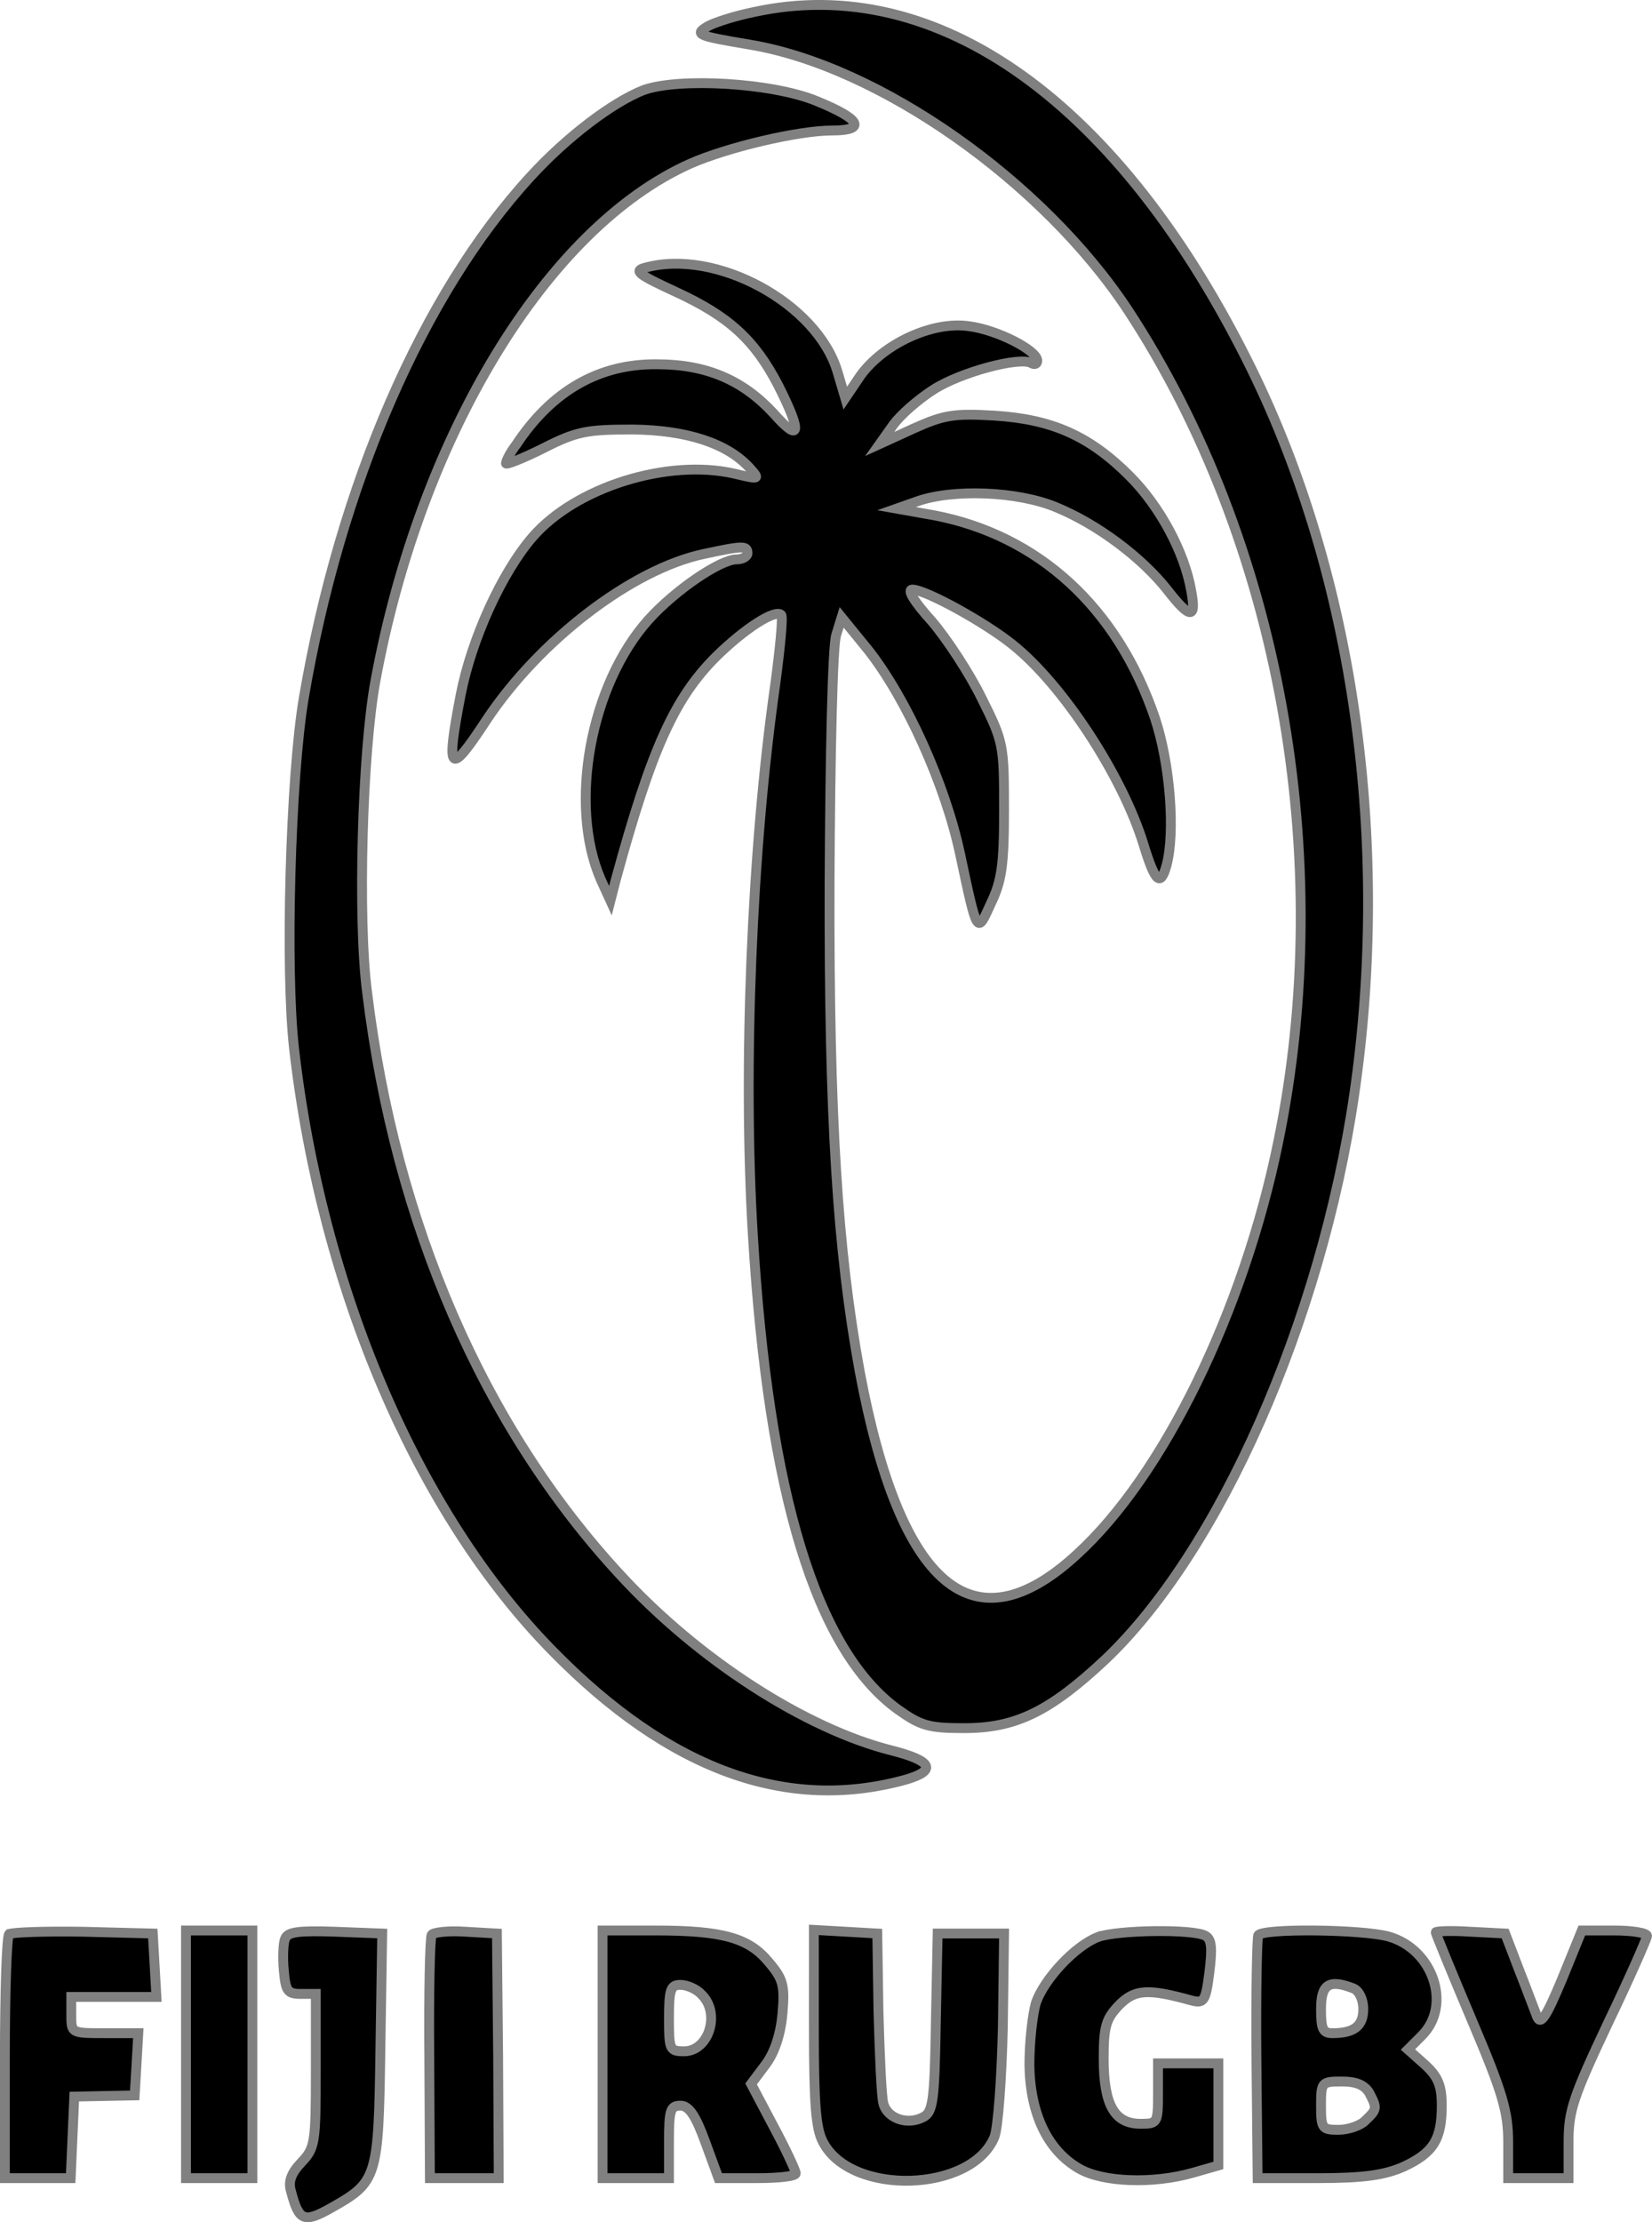
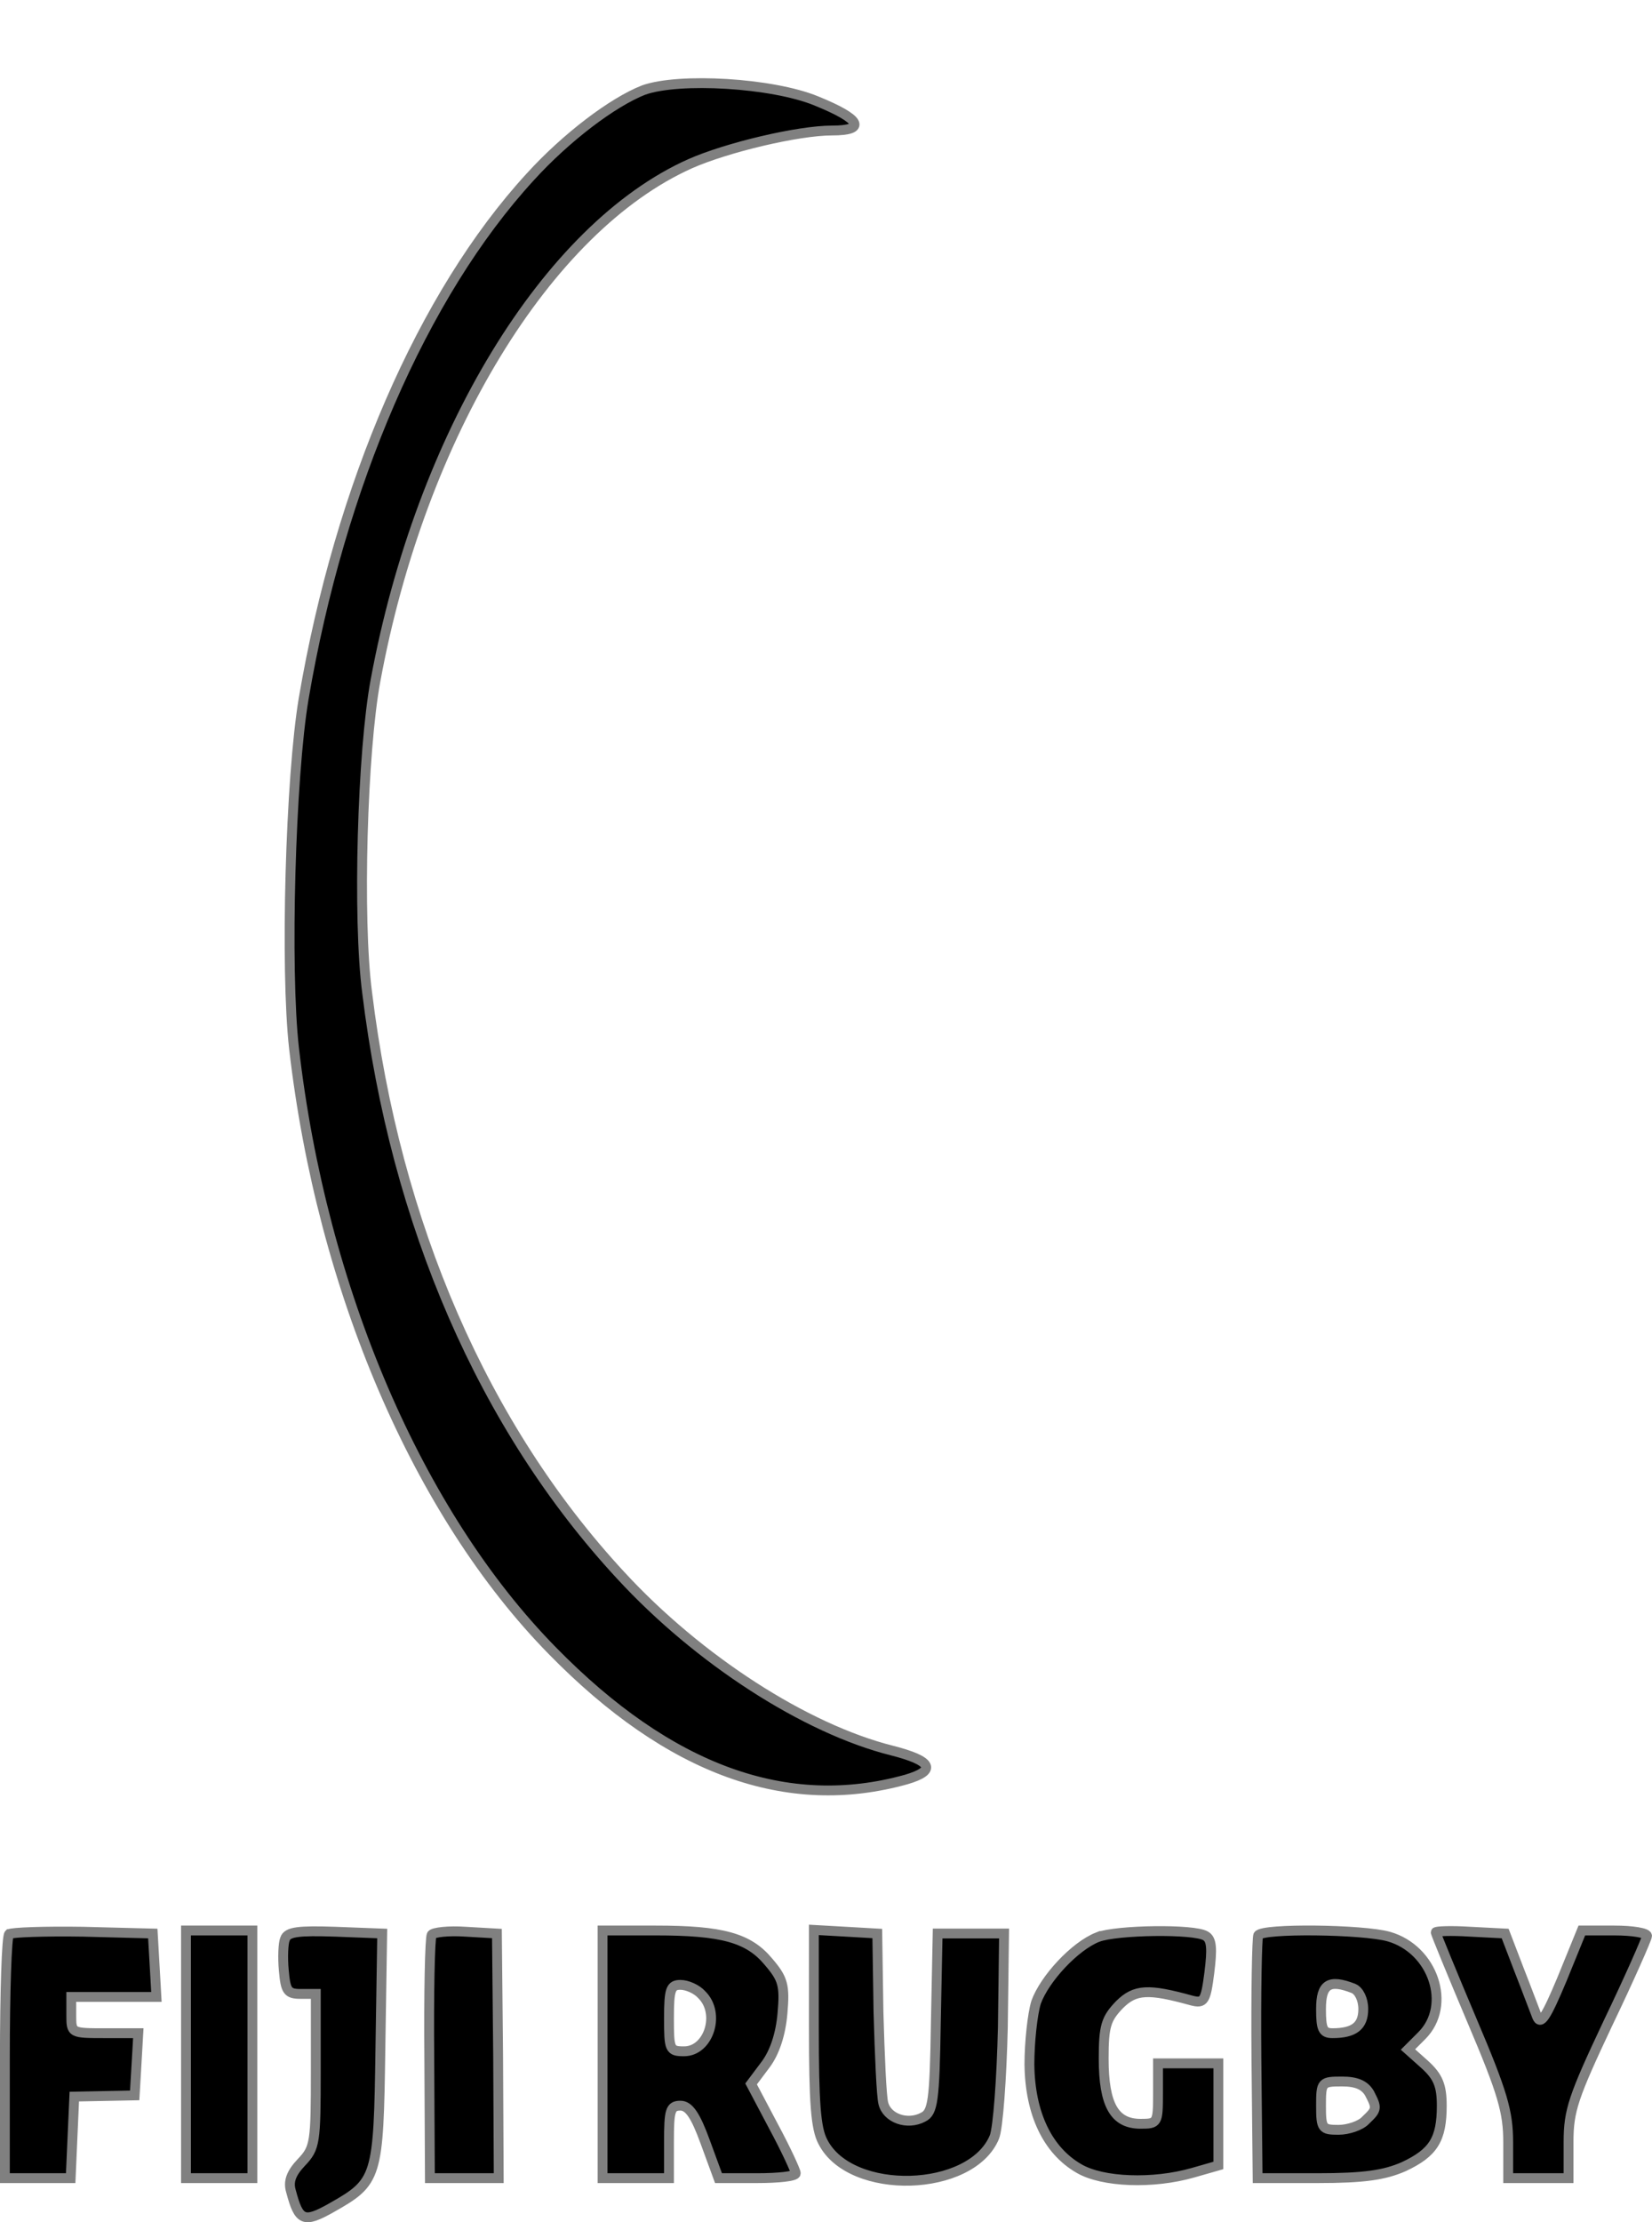
<svg xmlns="http://www.w3.org/2000/svg" width="251.811" height="338.571" preserveAspectRatio="xMidYMid" viewBox="0 0 273.445 367.907">
  <g stroke="gray" stroke-width="16.3">
-     <path stroke-width="1.63" d="M124.715 2.008c-3 .6-6.4 1.7-7.5 2.3-2.4 1.4-1.9 1.6 7 3.1 21.4 3.6 48.4 22.6 62.5 43.9 25.1 38.2 34.6 90.8 24.9 137.8-5.7 27.9-19 55.2-33.4 68.3-17.1 15.7-29.2 5.4-35.9-30.3-3.7-20.2-5.1-42-5-81 .1-21.2.5-39.3 1.1-41l.9-2.9 4.4 5.4c6.3 8 12.7 22.1 15.2 33.7 2.9 13.6 2.8 13.4 5.1 8.3 1.8-3.7 2.2-6.4 2.2-15.5 0-10.8-.1-11.3-3.7-18.5-2-4.1-5.8-9.9-8.3-12.8-2.9-3.2-4.1-5.2-3.2-5.2 2.2 0 12 5.4 16.6 9.1 8.3 6.6 18.2 21.7 21.7 33.1 1.9 6.2 2.8 7.1 3.8 3.5 1.5-5.5.6-16.9-1.9-24.4-6.2-18.3-19.3-30.3-36.6-33.6l-6.2-1.1 3.4-1.2c5.9-2.1 16.7-1.7 23.1 1 6.8 2.8 14.1 8.3 18.3 13.6 3.8 4.9 4.9 5 4 .2-1.1-6.4-5.2-14-10.2-19-6.7-6.7-12.9-9.4-22.4-10-6.7-.4-8.4-.1-13.3 2.1l-5.7 2.6 2.2-3.1c1.2-1.7 4.2-4.3 6.7-5.9 4.5-2.9 14.3-5.5 16.2-4.4.5.3 1 .2 1-.4 0-1.7-6.6-5.1-11.3-5.7-6-.9-14.2 2.9-18 8.2l-2.5 3.7-1.3-4.4c-3.4-11.3-20.1-20.4-31.8-17.2-2 .5-1.3 1.1 5 4 8.9 4.1 13.1 8 17 15.5 4 7.9 3.7 9.7-.8 4.6-5.1-5.5-11.1-8.1-19.3-8.1-9.6-.1-17.4 4.4-23.3 13.3-1 1.3-1.7 2.7-1.7 3.1 0 .3 2.8-.8 6.2-2.5 5.5-2.8 7.2-3.1 14.8-3.1 9 .1 15.7 2.3 19.4 6.4 1.7 1.9 1.6 1.9-2.6.9-11-2.5-26.2 2.2-33.4 10.5-5.1 5.9-10.1 16.9-11.9 26.1-2.5 13-1.9 13.6 4.2 4.3 8.8-13.3 24.2-25.1 36.1-27.6 6.5-1.4 7.2-1.4 7.2-.1 0 .5-.8 1-1.8 1-2.7 0-10.2 5.1-14.6 10-9.6 10.7-13.3 30.6-7.9 43l1.6 3.5.9-3.5c5.9-21.6 9.7-30 16.6-36.9 4.8-4.7 9.8-7.9 10.8-6.9.3.4-.2 5.5-1 11.5-3.9 27.2-5.4 63.5-3.7 91.3 2.6 42.8 10.5 68.6 24 78.4 3.8 2.7 5.1 3.1 11 3.1 8.6 0 14.2-2.8 23.3-11.3 18.9-17.9 35.8-56 41.3-93.6 6.1-41.7-.1-85.7-17-120.1-21.7-44.1-52-65.8-82.5-59.1z" />
    <path stroke-width="1.63" d="M106.515 14.908c-5.1 2-12.8 7.8-18.8 14.4-17.8 19.4-31.5 51.1-37.5 86.3-2.2 13-3.1 44.8-1.6 58 4.6 39.9 20.5 77 42.8 99.7 19.4 19.8 38.9 26.8 58.6 21.3q7.65-2.25-2.4-4.8c-14.3-3.6-32-15-44.9-29-22.7-24.5-37.3-58.1-42-96.5-1.6-12.2-.8-40 1.4-51.7 7.5-40.6 28.4-74.9 52.1-85.5 6.1-2.7 17.9-5.5 23.5-5.5 5.8 0 4.8-1.9-2.6-4.9-7.3-3-22.7-3.9-28.6-1.8zM1.415 320.208c-.4.4-.7 9.7-.7 20.6v19.8h10.9l.3-6.8.3-6.7 5-.1 5-.1.3-5.1.3-5.2h-5.5c-5.6 0-5.6 0-5.6-3v-3h14.1l-.3-5.3-.3-5.2-11.6-.3c-6.3-.1-11.8.1-12.2.4zM30.715 340.108v20.5h11v-41h-11zM47.115 321.008c-.3.7-.4 3.1-.2 5.2.3 3.4.6 3.9 2.8 3.9h2.5v12.7c0 11.9-.1 12.8-2.4 15.2-1.7 1.8-2.2 3.2-1.7 4.8 1.3 4.9 2.1 5.3 6.7 2.7 7.6-4.3 7.8-4.9 8.1-26.4l.3-19-7.8-.3c-6-.2-7.9 0-8.3 1.2zM71.415 320.308c-.3.5-.5 9.7-.4 20.6l.1 19.7h11.4l-.1-20.3-.2-20.2-5.2-.3c-2.8-.2-5.3.1-5.6.5zM99.715 340.108v20.5h11v-6c0-5.2.2-6 1.9-6 1.4 0 2.5 1.6 4.1 6l2.2 6h6.4c3.5 0 6.4-.3 6.4-.8 0-.4-1.6-3.9-3.7-7.8l-3.7-7 2.4-3.2c1.5-2 2.5-5 2.8-8.5.4-4.6.1-5.7-2.3-8.5-3.3-4-7.7-5.2-18.7-5.2h-8.8zm16.4-9.9c3.2 3.1 1.2 9.4-2.9 9.4-2.4 0-2.5-.3-2.5-5.5 0-4.8.3-5.5 1.9-5.5 1.1 0 2.7.7 3.5 1.6zM134.715 335.608c0 12.4.3 16.8 1.5 19 4.6 9 24.6 8.4 28.4-.8.6-1.5 1.2-9.6 1.4-18.2l.2-15.5h-11l-.3 14.7c-.2 13.1-.5 14.9-2.1 15.7-2.6 1.4-6 .2-6.6-2.3-.3-1.1-.6-7.9-.8-15.1l-.2-13-5.2-.3-5.3-.3zM181.715 320.708c-3.8 1.5-8.8 6.9-10.2 10.8-.6 2-1.1 6.6-1.1 10.3.1 8.1 3 14.2 8.2 17.2 3.9 2.3 12.3 2.6 18.9.7l4.2-1.2v-16.9h-10v5c0 4.9-.1 5-2.9 5-4.3 0-6.1-3.1-6.1-10.8 0-5.4.4-6.6 2.6-8.9 2.6-2.6 4.8-2.7 12-.7 2 .5 2.3.1 2.9-4.6.5-4 .4-5.5-.6-6.1-1.9-1.2-14.8-1-17.9.2zM208.315 320.408c-.2.4-.4 9.6-.3 20.5l.2 19.7h10c7.6 0 11-.5 14.2-1.9 4.9-2.3 6.3-4.5 6.3-10.1 0-3.3-.6-4.8-2.8-6.8l-2.8-2.5 2.3-2.3c5-5 1.9-14.3-5.5-16.4-4.3-1.2-20.9-1.4-21.6-.2zm15.8 8.8c.9.4 1.6 1.8 1.6 3.4 0 2.8-1.5 4-5.1 4-1.6 0-1.9-.7-1.9-4 0-4.1 1.3-5 5.4-3.4zm2.6 17.3c1.3 2.5 1.3 2.7-.6 4.5-.8.9-2.9 1.6-4.5 1.6-2.7 0-2.9-.2-2.9-4 0-3.9.1-4 3.5-4 2.4 0 3.7.6 4.5 1.9zM237.715 319.908c0 .2 2.7 6.8 6 14.6 5.1 12 6 15.1 6 20.2v5.9h10v-6c0-5.2.8-7.5 6.5-19.6 3.6-7.5 6.5-14.1 6.5-14.5 0-.5-2.4-.9-5.4-.9h-5.4l-3.3 8.1c-2.6 6.2-3.5 7.6-4.1 6.2-.4-1-1.7-4.5-3-7.8l-2.3-6-5.8-.3c-3.1-.2-5.7-.1-5.7.1z" />
  </g>
</svg>